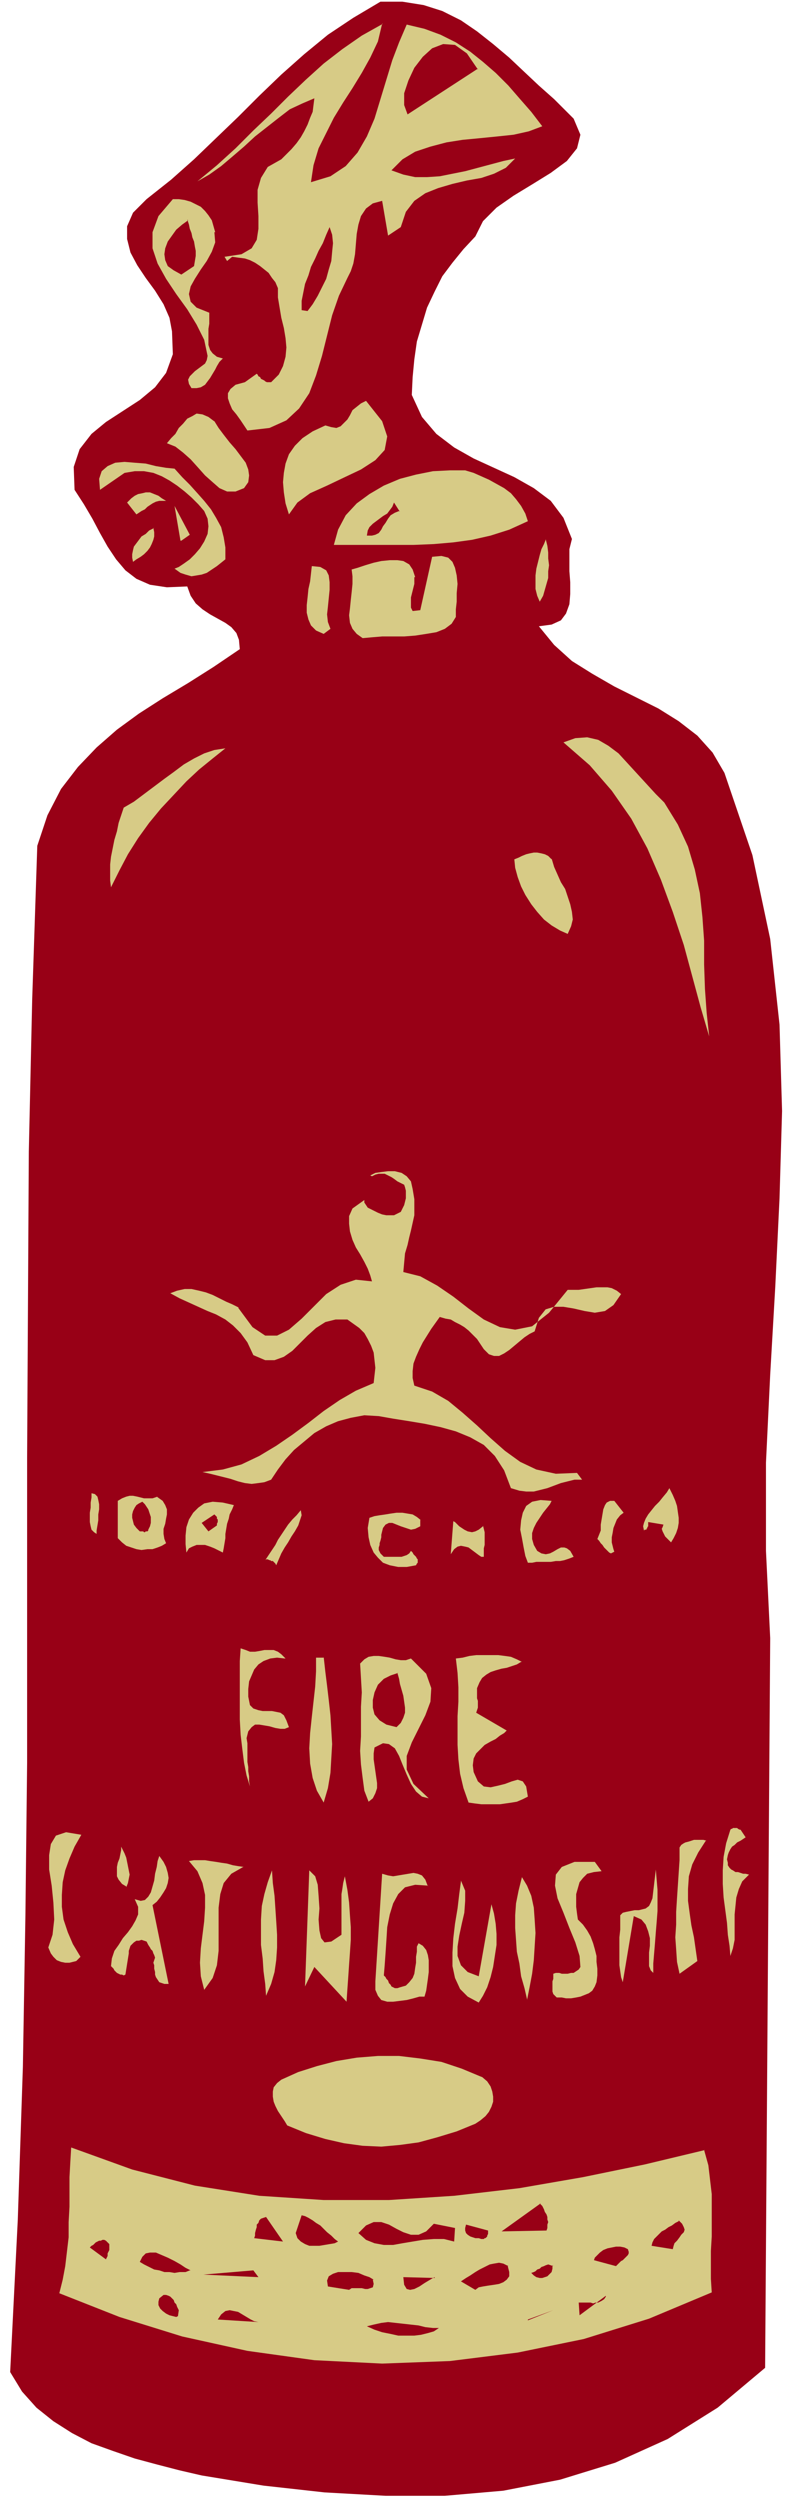
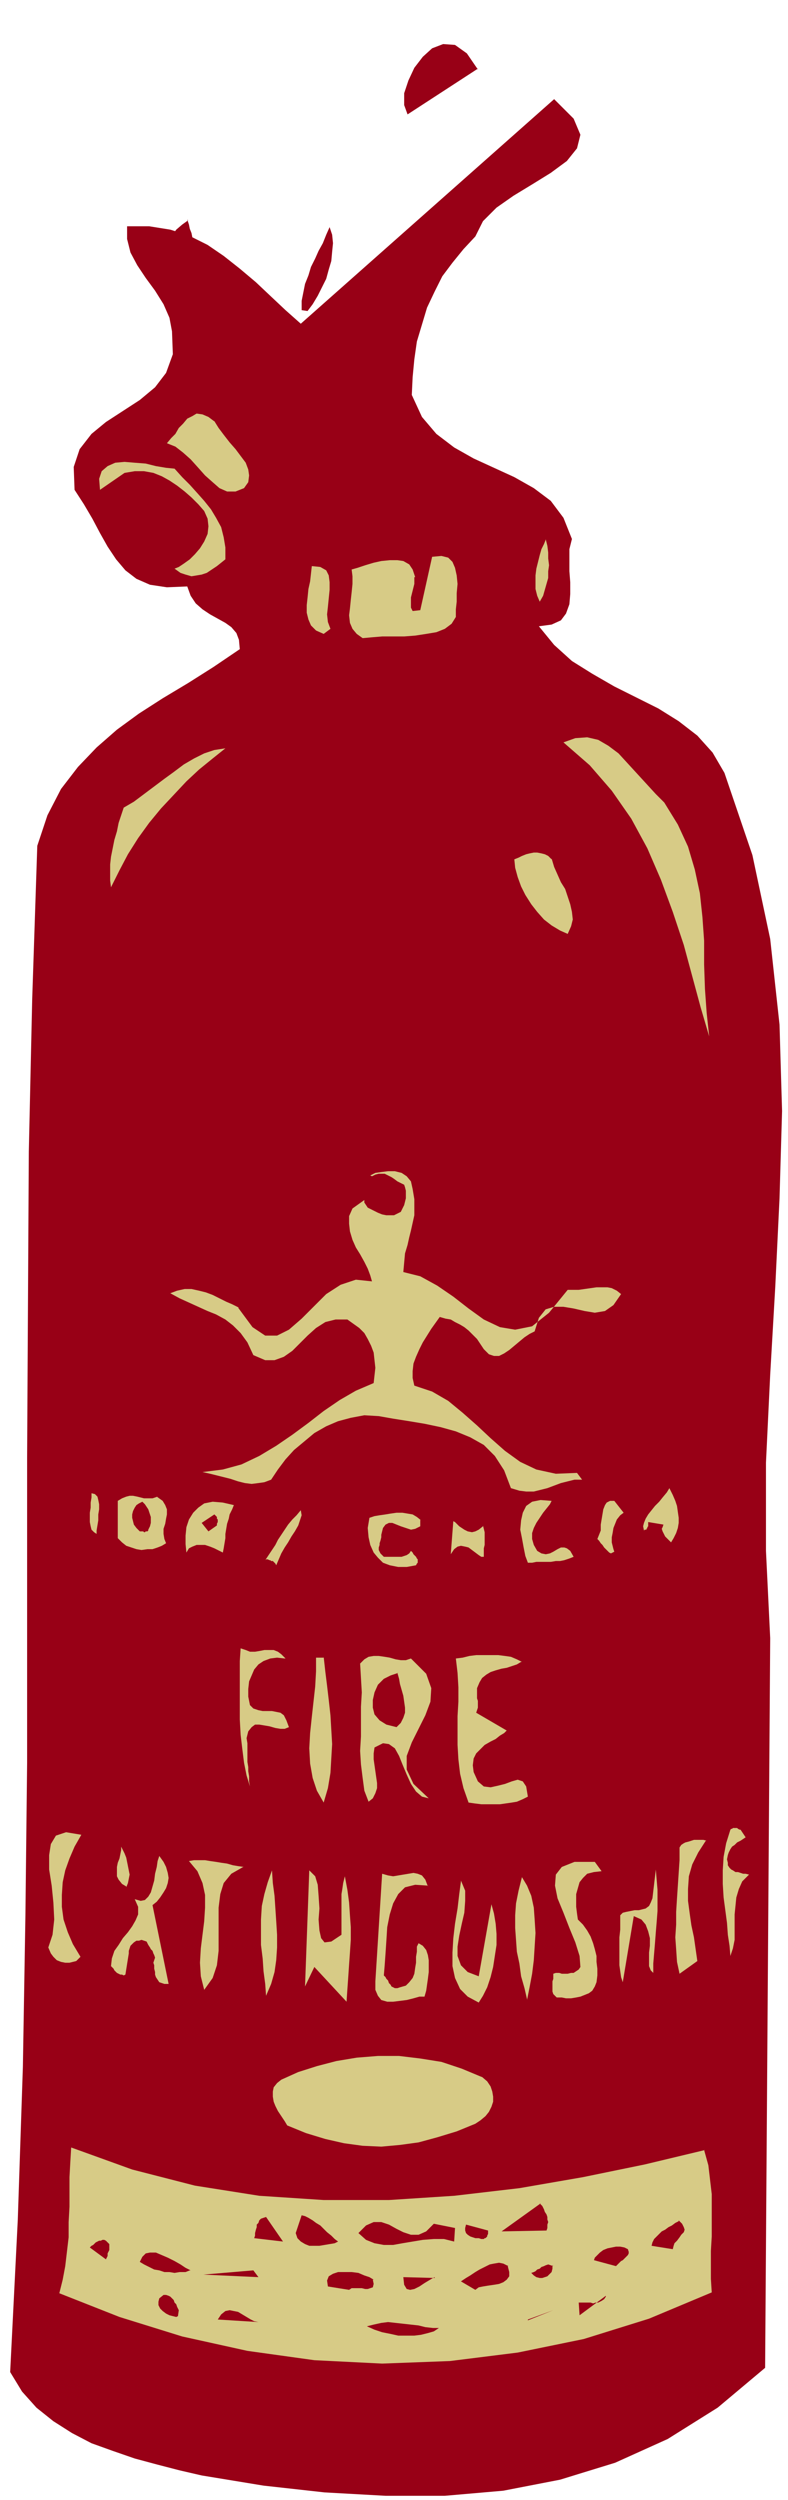
<svg xmlns="http://www.w3.org/2000/svg" fill-rule="evenodd" height="393.333" preserveAspectRatio="none" stroke-linecap="round" viewBox="0 0 930 2950" width="124">
  <style>.pen1{stroke:none}.brush2{fill:#980016}.brush3{fill:#d7cb86}</style>
-   <path class="pen1 brush2" fill-rule="nonzero" d="m654 117 23 23 8 19-4 16-12 15-19 14-21 13-23 14-20 14-16 16-9 18-14 15-13 16-12 16-9 18-9 19-6 20-6 20-3 21-2 21-1 21 12 26 17 20 21 16 23 13 24 11 24 11 23 13 20 15 15 20 10 25-3 12v26l1 13v14l-1 12-4 11-6 8-11 5-15 2 18 22 21 19 24 15 26 15 26 13 26 13 24 15 22 17 18 20 14 24 33 97 21 99 11 101 3 102-3 103-5 104-6 104-5 104v104l5 103-6 861-56 47-59 37-62 28-65 20-67 13-69 6h-70l-72-4-72-8-73-12-26-6-27-7-26-7-26-9-25-9-23-12-22-14-20-16-17-19-14-23 9-180 6-180 3-179 2-180v-360l1-180 1-181 4-180 6-181 12-36 16-31 20-26 22-23 24-21 26-19 28-18 30-18 30-19 31-21-1-11-3-8-6-7-7-5-9-5-9-5-9-6-8-7-6-9-4-11-24 1-20-3-16-7-13-10-11-13-10-15-9-16-9-17-10-17-11-17-1-27 7-21 14-18 17-14 20-13 20-13 18-15 13-17 8-22-1-27-3-16-7-16-10-16-11-15-10-15-8-15-4-16v-15l7-16 16-16 29-23 27-24 26-25 26-25 25-25 26-25 27-24 28-23 30-20 32-19h26l25 4 22 7 22 11 19 13 19 15 19 16 18 17 17 16 18 16z" />
-   <path class="pen1 brush3" fill-rule="nonzero" d="m451 28-5 21-9 19-10 18-11 18-11 17-11 18-9 18-9 18-6 20-3 20 23-7 18-12 14-16 11-19 9-21 7-23 7-23 7-23 8-21 9-21 21 5 19 7 18 9 17 11 15 12 15 13 15 15 13 15 14 16 13 17-16 6-18 4-19 2-20 2-21 2-19 3-19 5-18 6-15 9-13 13 14 5 14 3h14l15-1 15-3 15-3 15-4 15-4 15-4 14-3-11 11-14 7-15 5-17 3-17 4-17 5-15 6-13 9-10 13-6 18-15 10-7-41-11 3-8 6-6 9-3 10-2 11-1 12-1 12-2 11-3 9-4 8-10 21-8 23-6 24-6 24-7 23-8 21-12 18-15 14-20 9-26 3-4-6-4-6-5-7-5-6-3-7-2-6v-6l3-5 6-5 11-3 14-10 1 1 1 2 2 1 1 2 2 1 2 1 1 1 2 1h5l9-9 5-10 3-11 1-11-1-11-2-12-3-12-2-12-2-12v-11l-3-7-4-5-4-6-5-4-5-4-6-4-6-3-6-2-8-1-7-1-6 5-3-5 20-3 12-7 6-10 2-13v-15l-1-16v-15l4-14 8-13 16-9 6-6 6-6 6-7 5-7 4-7 4-8 3-8 3-7 1-8 1-8-14 6-15 7-13 10-14 11-14 11-13 12-14 12-13 11-14 10-14 8 23-19 22-20 21-21 21-20 20-20 21-20 21-19 22-17 23-16 25-14z" />
-   <path class="pen1 brush3" fill-rule="nonzero" d="m253 274 1 12-4 11-6 11-7 10-7 11-5 9-2 9 2 9 7 7 15 6v13l-1 6v19l2 6 3 4 5 4 7 2-4 4-3 5-2 4-3 5-3 5-3 4-3 4-5 3-5 1h-6l-3-5-1-5 2-4 3-3 3-3 4-3 4-3 4-3 2-4 1-5-4-19-9-18-11-18-13-18-12-18-10-18-6-18v-19l7-19 17-20h7l7 1 7 2 6 3 6 3 5 5 4 5 4 6 2 7 2 7z" />
+   <path class="pen1 brush2" fill-rule="nonzero" d="m654 117 23 23 8 19-4 16-12 15-19 14-21 13-23 14-20 14-16 16-9 18-14 15-13 16-12 16-9 18-9 19-6 20-6 20-3 21-2 21-1 21 12 26 17 20 21 16 23 13 24 11 24 11 23 13 20 15 15 20 10 25-3 12v26l1 13v14l-1 12-4 11-6 8-11 5-15 2 18 22 21 19 24 15 26 15 26 13 26 13 24 15 22 17 18 20 14 24 33 97 21 99 11 101 3 102-3 103-5 104-6 104-5 104v104l5 103-6 861-56 47-59 37-62 28-65 20-67 13-69 6h-70l-72-4-72-8-73-12-26-6-27-7-26-7-26-9-25-9-23-12-22-14-20-16-17-19-14-23 9-180 6-180 3-179 2-180v-360l1-180 1-181 4-180 6-181 12-36 16-31 20-26 22-23 24-21 26-19 28-18 30-18 30-19 31-21-1-11-3-8-6-7-7-5-9-5-9-5-9-6-8-7-6-9-4-11-24 1-20-3-16-7-13-10-11-13-10-15-9-16-9-17-10-17-11-17-1-27 7-21 14-18 17-14 20-13 20-13 18-15 13-17 8-22-1-27-3-16-7-16-10-16-11-15-10-15-8-15-4-16v-15h26l25 4 22 7 22 11 19 13 19 15 19 16 18 17 17 16 18 16z" />
  <path class="pen1 brush2" fill-rule="nonzero" d="m221 259 2 6 1 5 2 5 1 5 2 5 1 6 1 5v6l-1 6-1 6-15 10-9-5-7-5-3-7-1-7 1-7 3-8 5-7 5-7 7-6 7-5zM564 81l-83 54-4-11v-14l5-15 7-15 10-13 11-10 13-5 14 1 14 10 13 19zM363 367l-7-1v-11l2-10 2-10 4-10 3-10 5-10 4-9 5-9 4-10 4-9 3 9 1 10-1 10-1 11-3 10-3 11-5 10-5 10-6 10-6 8z" />
  <path class="pen1 brush3" fill-rule="nonzero" d="m206 553 9 10 9 9 9 10 8 9 8 10 6 10 6 11 3 12 2 12v14l-5 4-5 4-6 4-6 4-6 2-6 1-6 1-7-2-6-2-7-5 5-2 6-4 7-5 6-6 6-7 5-8 4-9 1-9-1-9-4-9-7-8-8-8-8-7-9-7-9-6-9-5-10-4-11-2h-11l-12 2-29 20-1-13 3-9 7-6 9-4 11-1 12 1 13 1 12 3 12 2 10 1zm47-56 5 8 6 8 7 9 7 8 6 8 6 8 3 8 1 7-1 8-5 7-10 4h-10l-9-4-8-7-9-8-8-9-9-10-9-8-9-7-10-4 5-6 5-5 4-7 5-5 5-6 6-3 5-3 7 1 7 3 8 6z" />
-   <path class="pen1 brush3" fill-rule="nonzero" d="M196 591h-8l-4 1-4 2-3 2-3 2-3 3-4 2-3 2-3 2-11-14 5-5 4-3 4-2 5-1 4-1h5l5 2 5 2 4 3 5 3zm17 47-7-41 18 34-10 7zm-32-15 1 5v5l-1 4-2 5-2 4-3 4-4 4-4 3-5 3-4 3-1-5v-4l1-5 1-4 3-4 3-4 3-4 5-3 4-4 6-3zm251-150 19 24 6 18-3 16-11 12-17 11-19 9-21 10-20 9-15 11-10 14-4-13-2-13-1-12 1-11 2-11 4-11 7-10 9-9 12-8 15-7 7 2 6 1 5-2 4-4 4-4 3-5 3-6 5-4 5-4 6-3zm117 82 10 3 9 4 9 4 9 5 9 5 8 6 6 7 6 8 5 9 3 9-22 10-22 7-22 5-22 3-23 2-24 1h-94l5-18 9-17 13-14 15-11 17-10 19-8 19-5 20-4 20-1h18z" />
  <path class="pen1 brush2" fill-rule="nonzero" d="m471 603-5 2-5 3-3 4-3 5-3 4-2 4-3 4-4 2-4 1h-6l1-6 2-4 4-4 4-3 4-3 4-3 5-3 3-4 3-4 2-5 7 11z" />
  <path class="pen1 brush3" fill-rule="nonzero" d="m390 742-8 6-9-4-6-6-3-7-2-8v-9l1-9 1-10 2-9 1-9 1-9 10 1 7 4 3 6 1 8v9l-1 10-1 10-1 9 1 9 3 8zm99-61v8l-1 4-1 4-1 4-1 4v12l2 4 9-1 14-63 11-1 8 2 5 5 3 7 2 9 1 10-1 11v10l-1 9v9l-5 8-8 6-10 4-12 2-13 2-13 1h-26l-12 1-11 1-7-5-5-6-3-7-1-9 1-8 1-10 1-9 1-10v-9l-1-8 7-2 9-3 10-3 9-2 10-1h9l7 1 7 4 4 6 3 9zm-166 81 34 4-34-4zm-57 121-15 12-16 13-15 14-15 16-15 16-14 17-13 18-12 19-10 19-10 20-1-8v-19l1-9 2-10 2-10 3-10 2-10 3-9 3-9 12-7 12-9 12-9 12-9 11-8 12-9 12-7 12-6 12-4 13-2zm378-247 2 8 1 8v7l1 8-1 7v8l-2 7-2 7-2 7-4 7-3-7-2-8v-16l1-8 2-8 2-8 2-7 3-6 2-5zm140 311 16 26 12 26 8 27 6 28 3 28 2 28v28l1 29 2 28 3 28-10-34-10-37-10-37-13-39-14-38-16-37-19-35-23-33-26-30-31-27 14-5 14-1 13 3 12 7 12 9 11 12 11 12 11 12 11 12 10 10z" />
  <path class="pen1 brush2" fill-rule="nonzero" d="m116 1309 3 7 3 8 3 7 3 8 2 8v7l-1 8-3 6-5 7-8 5-7-5-4-6-2-7-1-9 1-9 2-8 3-9 4-7 3-6 4-4z" />
  <path class="pen1 brush3" fill-rule="nonzero" d="m651 1013 3 10 4 9 4 9 5 8 3 9 3 9 2 9 1 9-2 8-4 9-9-4-10-6-9-7-8-9-7-9-7-11-5-10-4-11-3-11-1-10 5-2 4-2 5-2 4-1 5-1h4l5 1 4 1 4 2 4 4z" />
  <path class="pen1 brush2" fill-rule="nonzero" d="m309 1486-9-13-5-13-1-14 1-13 3-14 4-14 3-14 1-14-1-13-5-14 5 11 8 12 8 14 8 15 6 15 4 15 1 15-4 14-10 13-17 12z" />
  <path class="pen1 brush3" fill-rule="nonzero" d="m281 1543 17 23 15 10h14l14-7 15-13 14-14 15-15 17-11 18-6 19 2-2-7-3-8-4-8-5-9-5-8-4-9-3-10-1-9v-9l4-9 14-10v3l2 3 2 3 4 2 4 2 4 2 5 2 5 1h9l4-2 4-2 2-4 2-4 1-4 1-4v-9l-1-4-1-3-4-2-4-2-4-3-3-2-4-2-4-2h-7l-4 1-4 2-2-1 2-1 4-2 7-1 8-1h8l8 2 6 4 5 6 2 9 2 12v19l-2 9-2 9-2 8-2 9-3 10-1 11-1 11 20 5 20 11 19 13 18 14 18 13 19 9 18 3 20-4 20-16 22-27h13l7-1 7-1 7-1h13l5 1 6 3 5 4-9 13-10 7-12 2-12-2-13-3-12-2h-11l-10 3-8 10-5 16-6 3-6 4-6 5-6 5-6 5-6 4-6 3h-6l-6-2-6-6-4-6-4-6-5-5-5-5-5-4-5-3-6-3-5-3-6-1-7-2-5 7-5 7-5 8-5 8-4 8-4 9-3 8-1 9v8l2 9 21 7 19 11 17 14 17 15 16 15 17 15 18 13 19 9 23 5 25-1 6 8h-9l-8 2-8 2-8 3-8 3-8 2-8 2h-9l-8-1-10-3-8-21-11-17-13-13-16-9-17-7-18-5-19-4-18-3-19-3-17-3-17-1-16 3-15 4-14 6-14 8-12 10-12 10-10 11-9 12-8 12-8 3-7 1-8 1-8-1-8-2-9-3-8-2-8-2-8-2-9-2 24-3 22-6 21-10 20-12 19-13 19-14 18-14 19-13 19-11 21-9 1-9 1-9-1-9-1-9-3-8-4-8-4-7-6-6-7-5-7-5h-14l-12 3-11 7-10 9-9 9-9 9-10 7-11 4h-11l-14-6-7-15-8-11-9-9-9-7-11-6-10-4-11-5-11-5-11-5-11-6 8-3 9-2h8l9 2 8 2 8 3 8 4 8 4 7 3 8 4zm-167 267-3-2-3-3-1-4-1-5v-11l1-6v-6l1-6v-5l4 1 3 3 1 4 1 5v6l-1 6v7l-1 6-1 6v5z" />
  <path class="pen1 brush2" fill-rule="nonzero" d="m688 1425-6-2-4-4-3-5-2-6v-12l1-7 2-7 2-6 3-5 3 3 4 5 3 5 4 6 2 6 2 6v7l-1 6-4 5-6 5z" />
  <path class="pen1 brush3" fill-rule="nonzero" d="m185 1766 7 5 3 5 2 5v6l-1 5-1 6-2 6v6l1 6 2 5-5 3-5 2-6 2h-6l-7 1-6-1-6-2-6-2-5-4-5-5v-44l5-3 5-2 4-1h4l5 1 4 1 4 1h10l6-2z" />
  <path class="pen1 brush2" fill-rule="nonzero" d="m168 1772 3 3 2 3 2 3 1 3 1 3 1 3v7l-1 4-2 4v1l-1 1h-2l-1 1h-1l-1-1h-4l-1-1-3-3-3-4-1-4-1-4v-4l1-4 2-4 2-3 3-2 4-2z" />
  <path class="pen1 brush3" fill-rule="nonzero" d="m276 1776-2 5-3 6-1 5-2 6-1 6-1 6v5l-1 6-1 6-1 5-2-1-4-2-4-2-5-2-6-2h-10l-5 2-4 2-3 5-1-10v-10l1-10 3-9 5-8 6-6 7-5 10-2 12 1 13 3z" />
  <path class="pen1 brush2" fill-rule="nonzero" d="m252 1786 2 2 1 1 1 1v2l1 1v3l-1 2v2l-10 7-8-10 15-10z" />
  <path class="pen1 brush3" fill-rule="nonzero" d="m355 1782 1 6-2 6-2 6-4 7-4 6-4 7-4 6-4 7-3 7-3 7-1-2-1-1-1-1-1-1h-2l-1-1h-1l-2-1h-2l-1 1 4-6 4-6 4-6 3-6 4-6 4-6 4-6 5-6 5-5 5-6zm141 11v8l-6 3-5 1-6-2-6-2-5-2-5-2h-4l-4 2-3 4-2 8v3l-1 4-1 3v2l-1 3v3l1 2 1 2 2 2 2 2h21l3-1 3-1 3-2 2-3 2 2 1 2 1 1 2 2 1 2 1 1v4l-1 1-1 2-11 2h-10l-10-2-8-3-6-6-5-6-4-9-2-9-1-11 2-12 6-2 6-1 7-1 6-1 7-1h7l6 1 6 1 5 3 5 4zm-160 164-9-1-8 1-8 3-6 4-5 6-3 7-3 7-1 9v9l2 10 4 4 6 2 5 1h11l5 1 5 1 4 3 3 6 3 8-5 2h-5l-6-1-7-2-6-1-6-1h-5l-4 3-4 5-2 8 1 6v22l1 6v5l1 6v6l1 6-4-13-3-15-2-16-2-17-1-18v-69l1-15 6 2 5 2h6l6-1 5-1h11l5 2 4 3 5 5zm234-157 1 4 1 4v15l-1 4v10h-3l-3-2-4-3-4-3-4-3-4-1-5-1-4 1-4 3-4 6 3-39 2 1 2 2 3 3 3 2 3 2 4 2 5 1 4-1 4-2 5-4zM96 2165l-8 14-6 14-5 14-3 14-1 15v14l2 15 5 15 6 14 9 15-2 2-3 3-4 1-4 1h-5l-5-1-5-2-4-4-3-4-3-7 5-15 2-18-1-20-2-20-3-19v-17l2-13 6-10 12-4 18 3zm286-210 2 18 2 16 2 17 2 18 1 17 1 17-1 17-1 17-3 18-5 17-8-14-5-15-3-17-1-18 1-18 2-19 2-18 2-18 1-18v-16h9zm269-184-2 4-4 5-4 5-4 6-4 6-3 6-2 6v7l2 7 4 7 5 3 5 1 5-1 4-2 5-3 4-2h4l3 1 4 3 4 7-5 2-6 2-5 1h-5l-6 1h-17l-5 1h-5l-3-8-2-10-2-11-2-10 1-11 2-9 4-8 7-5 10-2 13 1zm-166 186 18 18 6 17-1 16-6 16-8 16-8 16-6 16v16l8 17 18 17-8-2-7-6-6-9-5-11-5-12-4-10-5-9-7-5-7-1-10 5-1 7v7l1 7 1 7 1 7 1 7v6l-2 6-3 6-5 4-5-13-2-15-2-16-1-16 1-17v-35l1-17-1-17-1-17 5-5 5-3 6-1h6l7 1 6 1 7 2 6 1h6l6-2zm-336 269-5-3-4-5-2-4v-11l1-5 2-5 1-5 1-5v-4l2 4 2 4 2 5 1 5 1 5 1 5 1 5-1 5-1 5-2 5zm576-455 11 14-4 3-4 5-2 5-2 5-1 6-1 5v6l1 4 1 4 1 3-2 1-2 1-2-1-2-2-2-2-2-2-2-3-2-2-2-3-2-2 2-5 2-5v-7l1-6 1-6 1-6 2-5 2-3 4-2h6z" />
  <path class="pen1 brush2" fill-rule="nonzero" d="m469 1974 2 7 1 6 2 7 2 7 1 7 1 7v6l-2 6-3 6-5 5-12-3-8-5-6-7-2-8v-9l2-9 4-9 7-7 8-4 9-3z" />
  <path class="pen1 brush3" fill-rule="nonzero" d="m790 1756 4 8 3 7 2 6 1 7 1 7v6l-1 6-2 6-3 6-3 5-2-2-1-1-2-2-2-2-1-2-1-2-1-2-1-3 1-2 1-3-18-3v5l-1 1v1l-1 1v1h-2l-1 1-1-5 1-4 2-5 3-5 4-5 4-5 5-5 4-5 5-6 3-5zm-610 492 19 93h-5l-3-1-3-1-2-3-2-3-1-3v-3l-1-4v-4l-1-3 1-3 1-3-1-3-1-2-1-3-2-2-1-2-2-3-1-2-1-2-3-1-3-1-3 1h-3l-3 2-2 2-2 2-1 3-1 3v3l-4 25-2 1-2-1h-2l-2-1-2-1-2-2-1-1-1-2-2-2-1-1 1-9 3-9 5-7 5-8 6-7 5-7 4-7 3-7v-9l-4-9 7 2 5-1 4-4 3-5 2-7 2-7 1-8 2-8 1-7 2-6 5 7 3 6 2 7 1 6-1 6-2 6-3 5-4 6-4 5-5 4zm435-287-5 3-6 2-6 2-6 1-7 2-6 2-5 3-5 4-3 5-3 7v12l1 3v8l-1 3-1 3 36 21-3 3-5 3-5 4-6 3-7 4-5 5-5 5-3 6-1 8 1 8 5 11 7 6 8 1 9-2 8-2 8-3 7-2 6 2 4 6 2 12-6 3-7 3-6 1-7 1-7 1h-22l-8-1-7-1-6-17-4-17-2-17-1-17v-34l1-17v-17l-1-17-2-17 8-1 8-2 8-1h26l8 1 7 1 7 3 6 3zm-328 242-14 8-9 11-4 13-2 16v51l-2 17-5 15-10 14-4-16-1-16 1-17 2-16 2-16 1-16v-15l-3-14-6-14-10-12 6-1h13l6 1 7 1 6 1 7 1 7 2 6 1 7 1zm34 4 1 15 2 15 1 15 1 15 1 16v15l-1 15-2 14-4 14-6 14-1-14-2-15-1-15-2-16v-30l1-16 3-14 4-14 5-14zm82 75v-47l1-6 1-7 2-8 3 16 2 15 1 15 1 14v15l-1 15-1 14-1 15-1 14-1 15-38-41-11 23 5-137 7 7 3 10 1 13 1 15-1 13 1 13 2 9 4 5 8-1 12-8zm102-57-15-1-12 3-8 8-6 11-4 13-3 15-1 16-1 15-1 14-1 12 2 2 1 2 2 2 1 3 2 2 1 2 2 1 2 1h3l3-1 7-2 4-4 4-5 2-5 1-7 1-6v-7l1-6v-6l2-4 5 3 4 5 2 6 1 6v14l-1 8-1 7-1 7-2 7h-6l-7 2-8 2-8 1-8 1h-7l-7-2-4-5-3-7v-10l8-127 7 2 6 1 6-1 6-1 6-1 6-1 5 1 5 2 4 5 3 8zm326 312 5 18 2 17 2 17v50l-1 17v33l1 16-74 31-77 24-78 16-80 10-80 3-80-4-79-11-77-17-74-23-71-28 4-16 3-16 2-17 2-17v-18l1-18v-35l1-18 1-17 72 26 74 19 76 12 76 5h77l77-5 77-9 75-13 73-15 71-17zm-287-318 5 12v12l-1 14-3 13-3 14-2 13v11l4 11 8 8 13 5 15-85 3 11 2 12 1 12v13l-2 13-2 13-3 12-4 12-5 10-5 8-13-7-9-9-6-13-3-14v-16l1-17 2-17 3-18 2-17 2-15zm78 140-3-13-4-14-2-15-3-14-1-14-1-14v-15l1-14 3-15 4-16 6 10 5 12 3 14 1 14 1 16-1 16-1 16-2 16-3 16-3 15zm80-162 8 11-9 1-8 2-5 5-4 5-2 7-2 7v15l1 8 1 7 6 6 5 7 4 7 3 8 2 7 2 8v7l1 8v8l-1 8-2 5-3 5-4 3-5 2-5 2-5 1-6 1h-6l-5-1h-6l-2-2-2-2-1-3v-12l1-3v-6l3-1h4l3 1h7l4-1h3l3-2 3-2 2-3-1-13-5-16-7-17-7-18-7-17-3-15 1-13 7-9 15-6h25zm-134 253 7 6 4 6 2 6 1 6v6l-2 6-3 6-4 5-6 5-6 4-22 9-23 7-22 6-22 3-22 2-22-1-22-3-22-5-23-7-22-9-3-5-4-6-4-6-3-6-2-5-1-6v-6l1-5 4-5 5-4 20-9 22-7 23-6 24-4 25-2h25l25 3 25 4 24 8 24 10z" />
  <path class="pen1 brush2" fill-rule="nonzero" d="m125 2644 2 2 2 2v7l-1 2-1 2v3l-1 2-1 2-19-14 2-2 2-1 1-1 2-2 2-1 2-1h2l2-1h2l2 1z" />
  <path class="pen1 brush3" fill-rule="nonzero" d="m833 2172-9 14-7 14-4 14-1 15v14l2 15 2 14 3 14 2 14 2 14-21 15-3-14-1-15-1-14 1-15v-15l1-16 1-15 1-15 1-15v-15l2-3 3-2 2-1 4-1 3-1 3-1h11l4 1zm-62 156-3-3-2-5v-16l1-8v-9l-2-8-3-8-5-6-9-4-13 78-2-6-1-7-1-7v-33l1-9v-17l3-3 4-1 5-1 5-1h5l4-1 4-1 4-3 2-4 2-5 4-34 1 12 1 12v25l-1 13-1 12-1 13-1 12-1 12v12zm103-169 6 9-3 2-3 2-4 2-3 3-3 2-2 3-2 4-1 3-1 5 1 4v3l2 3 2 2 2 1 3 2h3l3 1 3 1h3l4 1-8 8-4 9-3 10-1 10-1 10v30l-2 10-3 9-1-12-2-13-1-14-2-15-2-15-1-16v-16l1-16 3-16 5-16 1-1h1l1-1h5l1 1 2 1h1z" />
  <path class="pen1 brush2" fill-rule="nonzero" d="m224 2679-5 2h-7l-6 1-6-1h-6l-6-2-6-1-6-3-6-3-5-3 3-6 4-4 5-1h7l7 3 7 3 8 4 7 4 6 4 6 3zm110-34-34-4 1-3v-3l1-4 1-3v-3l2-2 1-3 2-2 3-1 3-1 20 29zm-123 81-1 7-2 1-4-1-4-1-4-2-4-3-3-3-2-4v-4l1-4 5-4h3l3 1 2 1 2 2 2 2 1 3 2 2 1 3 1 2 1 2zm94-39-65-3 59-5 6 8zm94-42-4 2-6 1-6 1-6 1h-12l-5-2-5-3-4-4-2-6 7-21 4 1 4 2 5 3 4 3 5 3 4 4 4 4 5 4 4 4 4 3zm-94 95-48-3 4-6 5-4 5-1 5 1 5 1 5 3 5 3 5 3 4 2 5 1zm207-116 25 5-1 16-12-3h-12l-13 1-12 2-12 2-11 2h-11l-11-2-10-4-9-8 9-9 9-4h9l9 3 9 5 8 4 9 3h9l9-4 9-9zm-72 66 1 5-1 4-3 1-3 1h-3l-4-1h-12l-3 2-25-4-1-7 2-5 5-3 6-2h16l8 1 7 3 6 2 5 3zm136-59v5l-1 2v1l-1 1-1 1h-1l-1 1h-3l-3-1h-4l-3-1-3-1-3-2-2-2-1-3v-3l1-4 26 7zm-63 57v-1l-2 1-5 3-5 3-6 4-6 3-5 1-4-1-3-5-1-9 38 1zm5 59-6 4-7 2-8 2-8 1h-19l-9-2-10-2-9-3-9-4 8-2 9-2 8-1 9 1 9 1 9 1 9 1 8 2 9 1h7zm119-147 3 3 2 4 1 3 2 3 1 3v3l1 3-1 3v4l-1 3-53 1 46-33zm-38 73 2 8v5l-3 4-4 3-5 2-6 1-7 1-6 1-5 1-4 3-17-10 6-4 5-3 6-4 5-3 6-3 6-3 5-1 6-1 5 1 6 3zm53 0v4l-1 4-2 2-3 3-3 1-3 1h-3l-4-1-3-2-3-3 3-1 2-1 2-2 3-1 2-2 3-1 2-1 3-1 3 1 3 1zm89-19 1 3v2l-1 2-2 2-2 2-2 2-2 1-2 2-2 2-2 2-26-7 1-3 3-3 3-3 4-3 5-2 5-1 5-1h5l5 1 4 2zm-118 83 30-11-30 12zm178-117 4 4 2 4 1 3-1 3-3 3-2 3-3 4-3 3-1 3-1 4-25-4 1-4 2-4 3-3 3-3 3-3 4-2 4-3 4-2 4-3 4-2zm-86 89-31 23-1-15h14l3 1 3-1h3l4-2 3-2 2-3z" />
</svg>